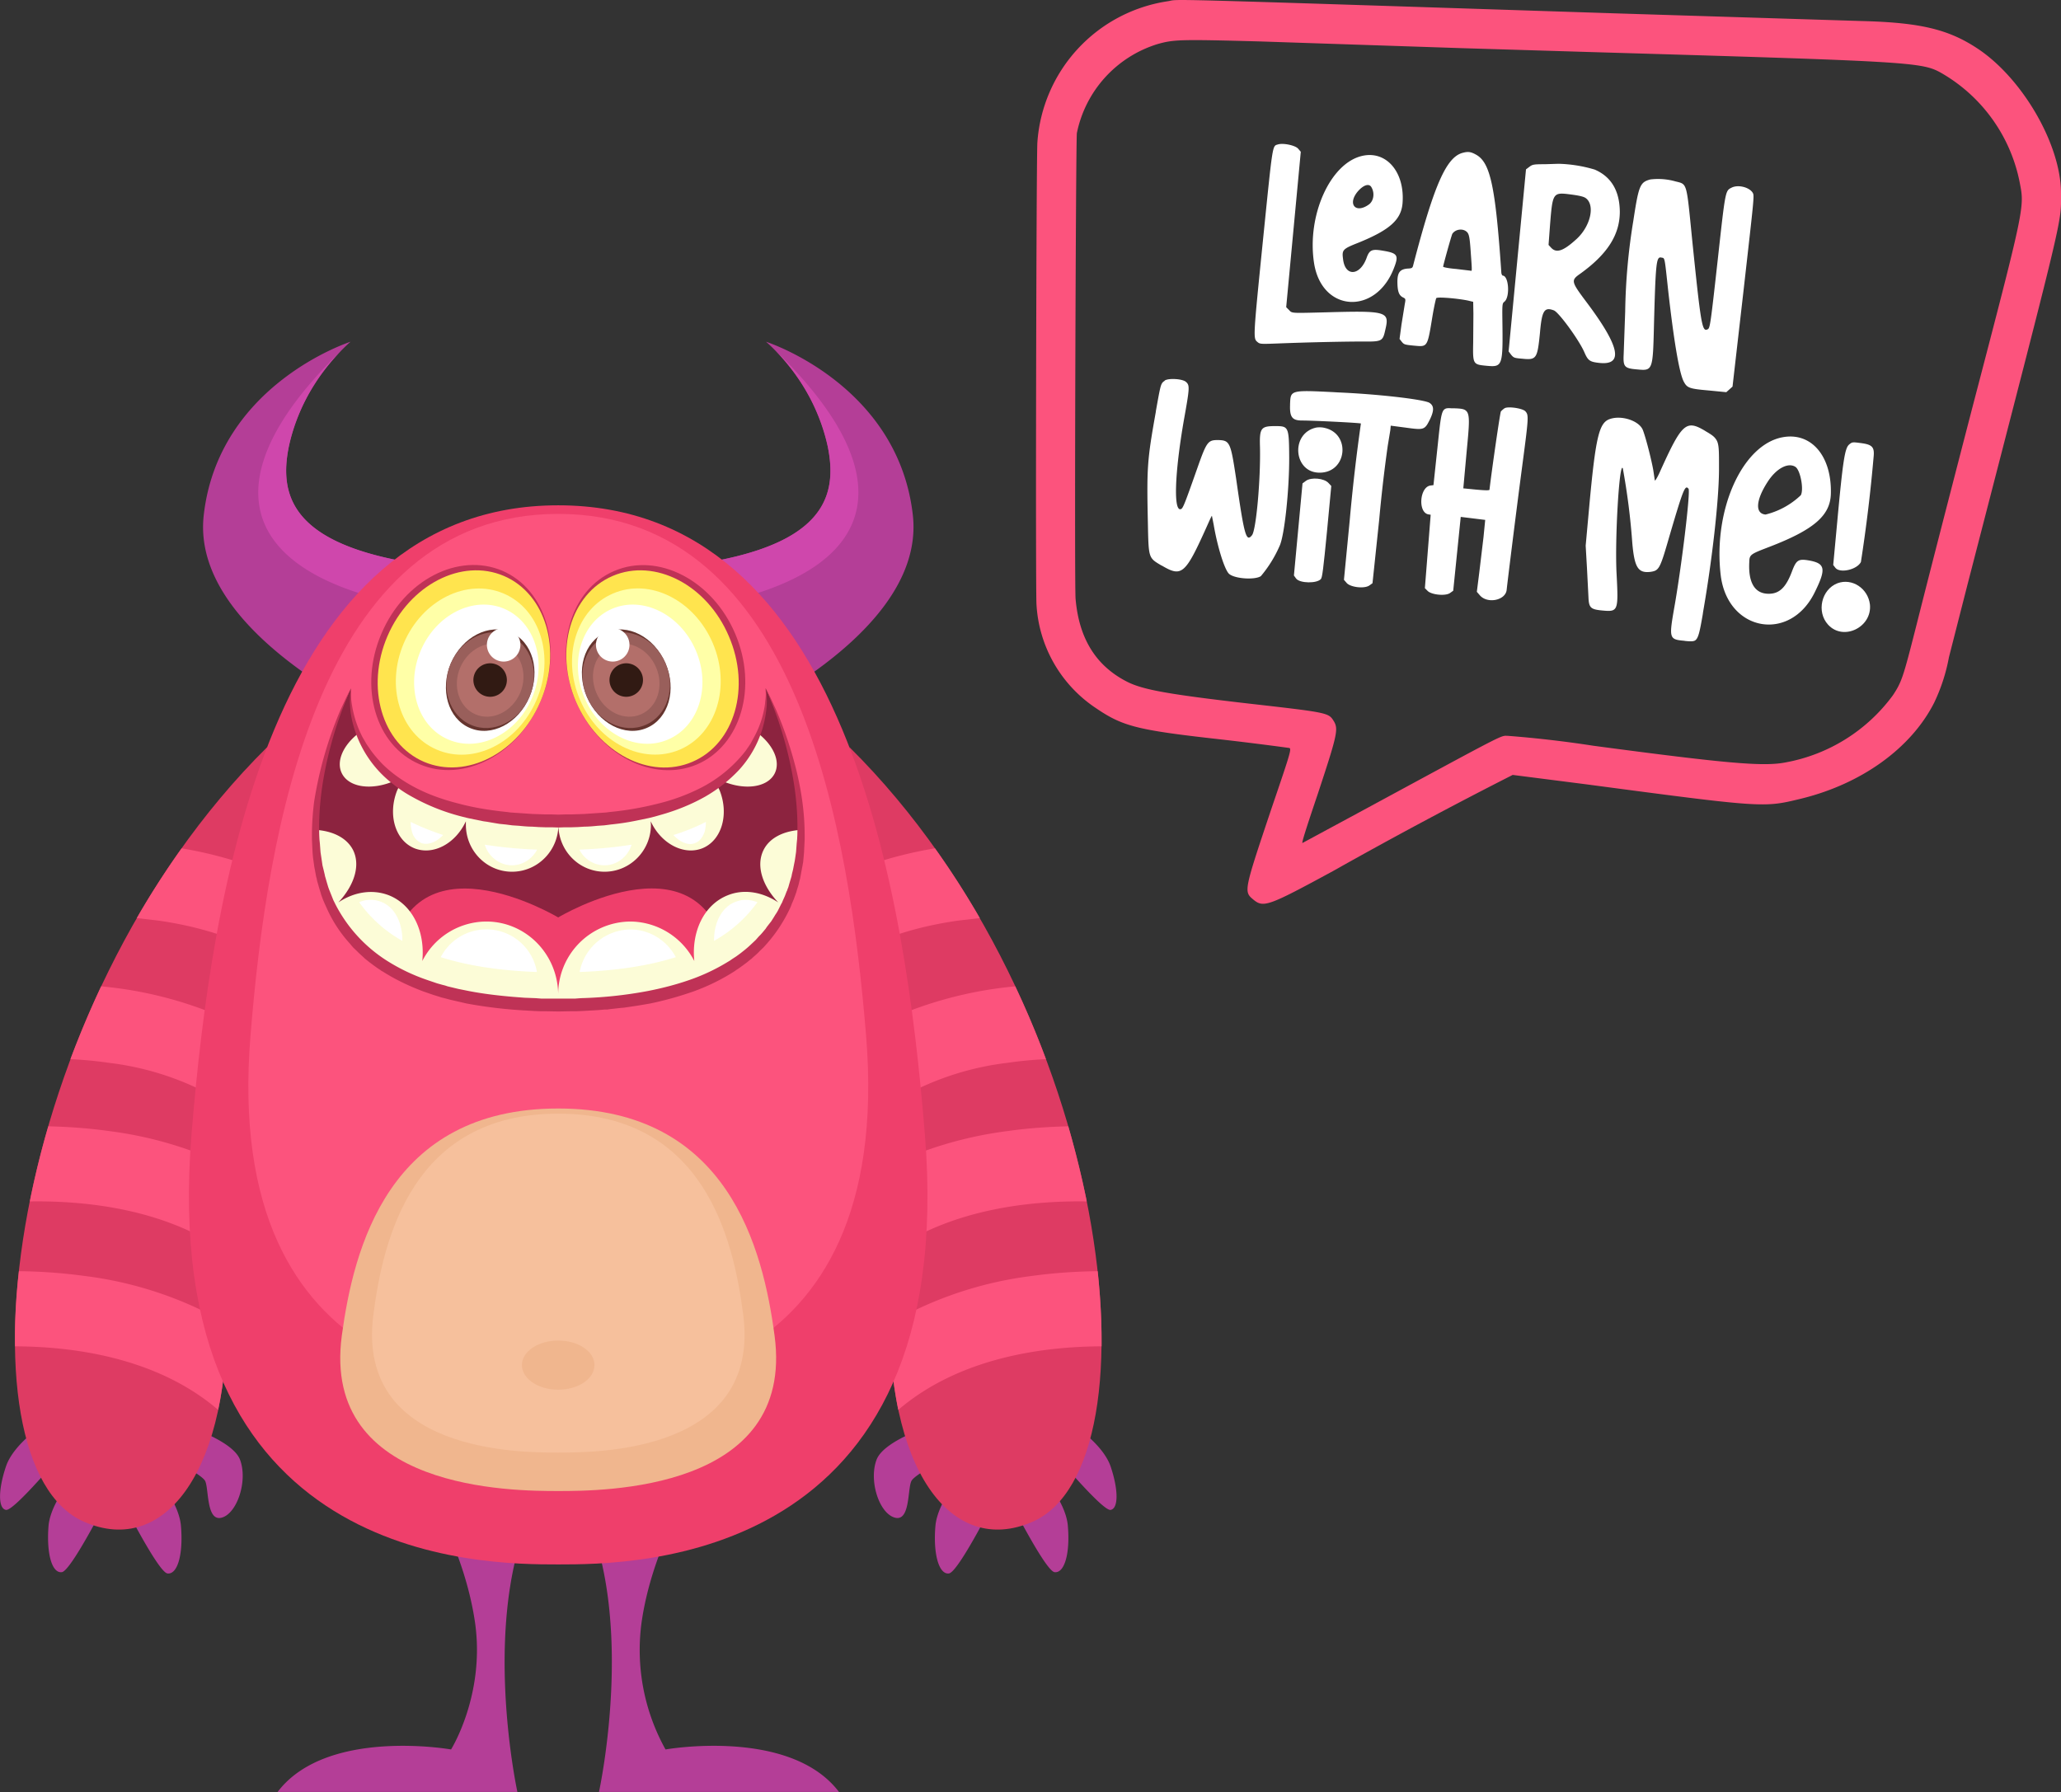
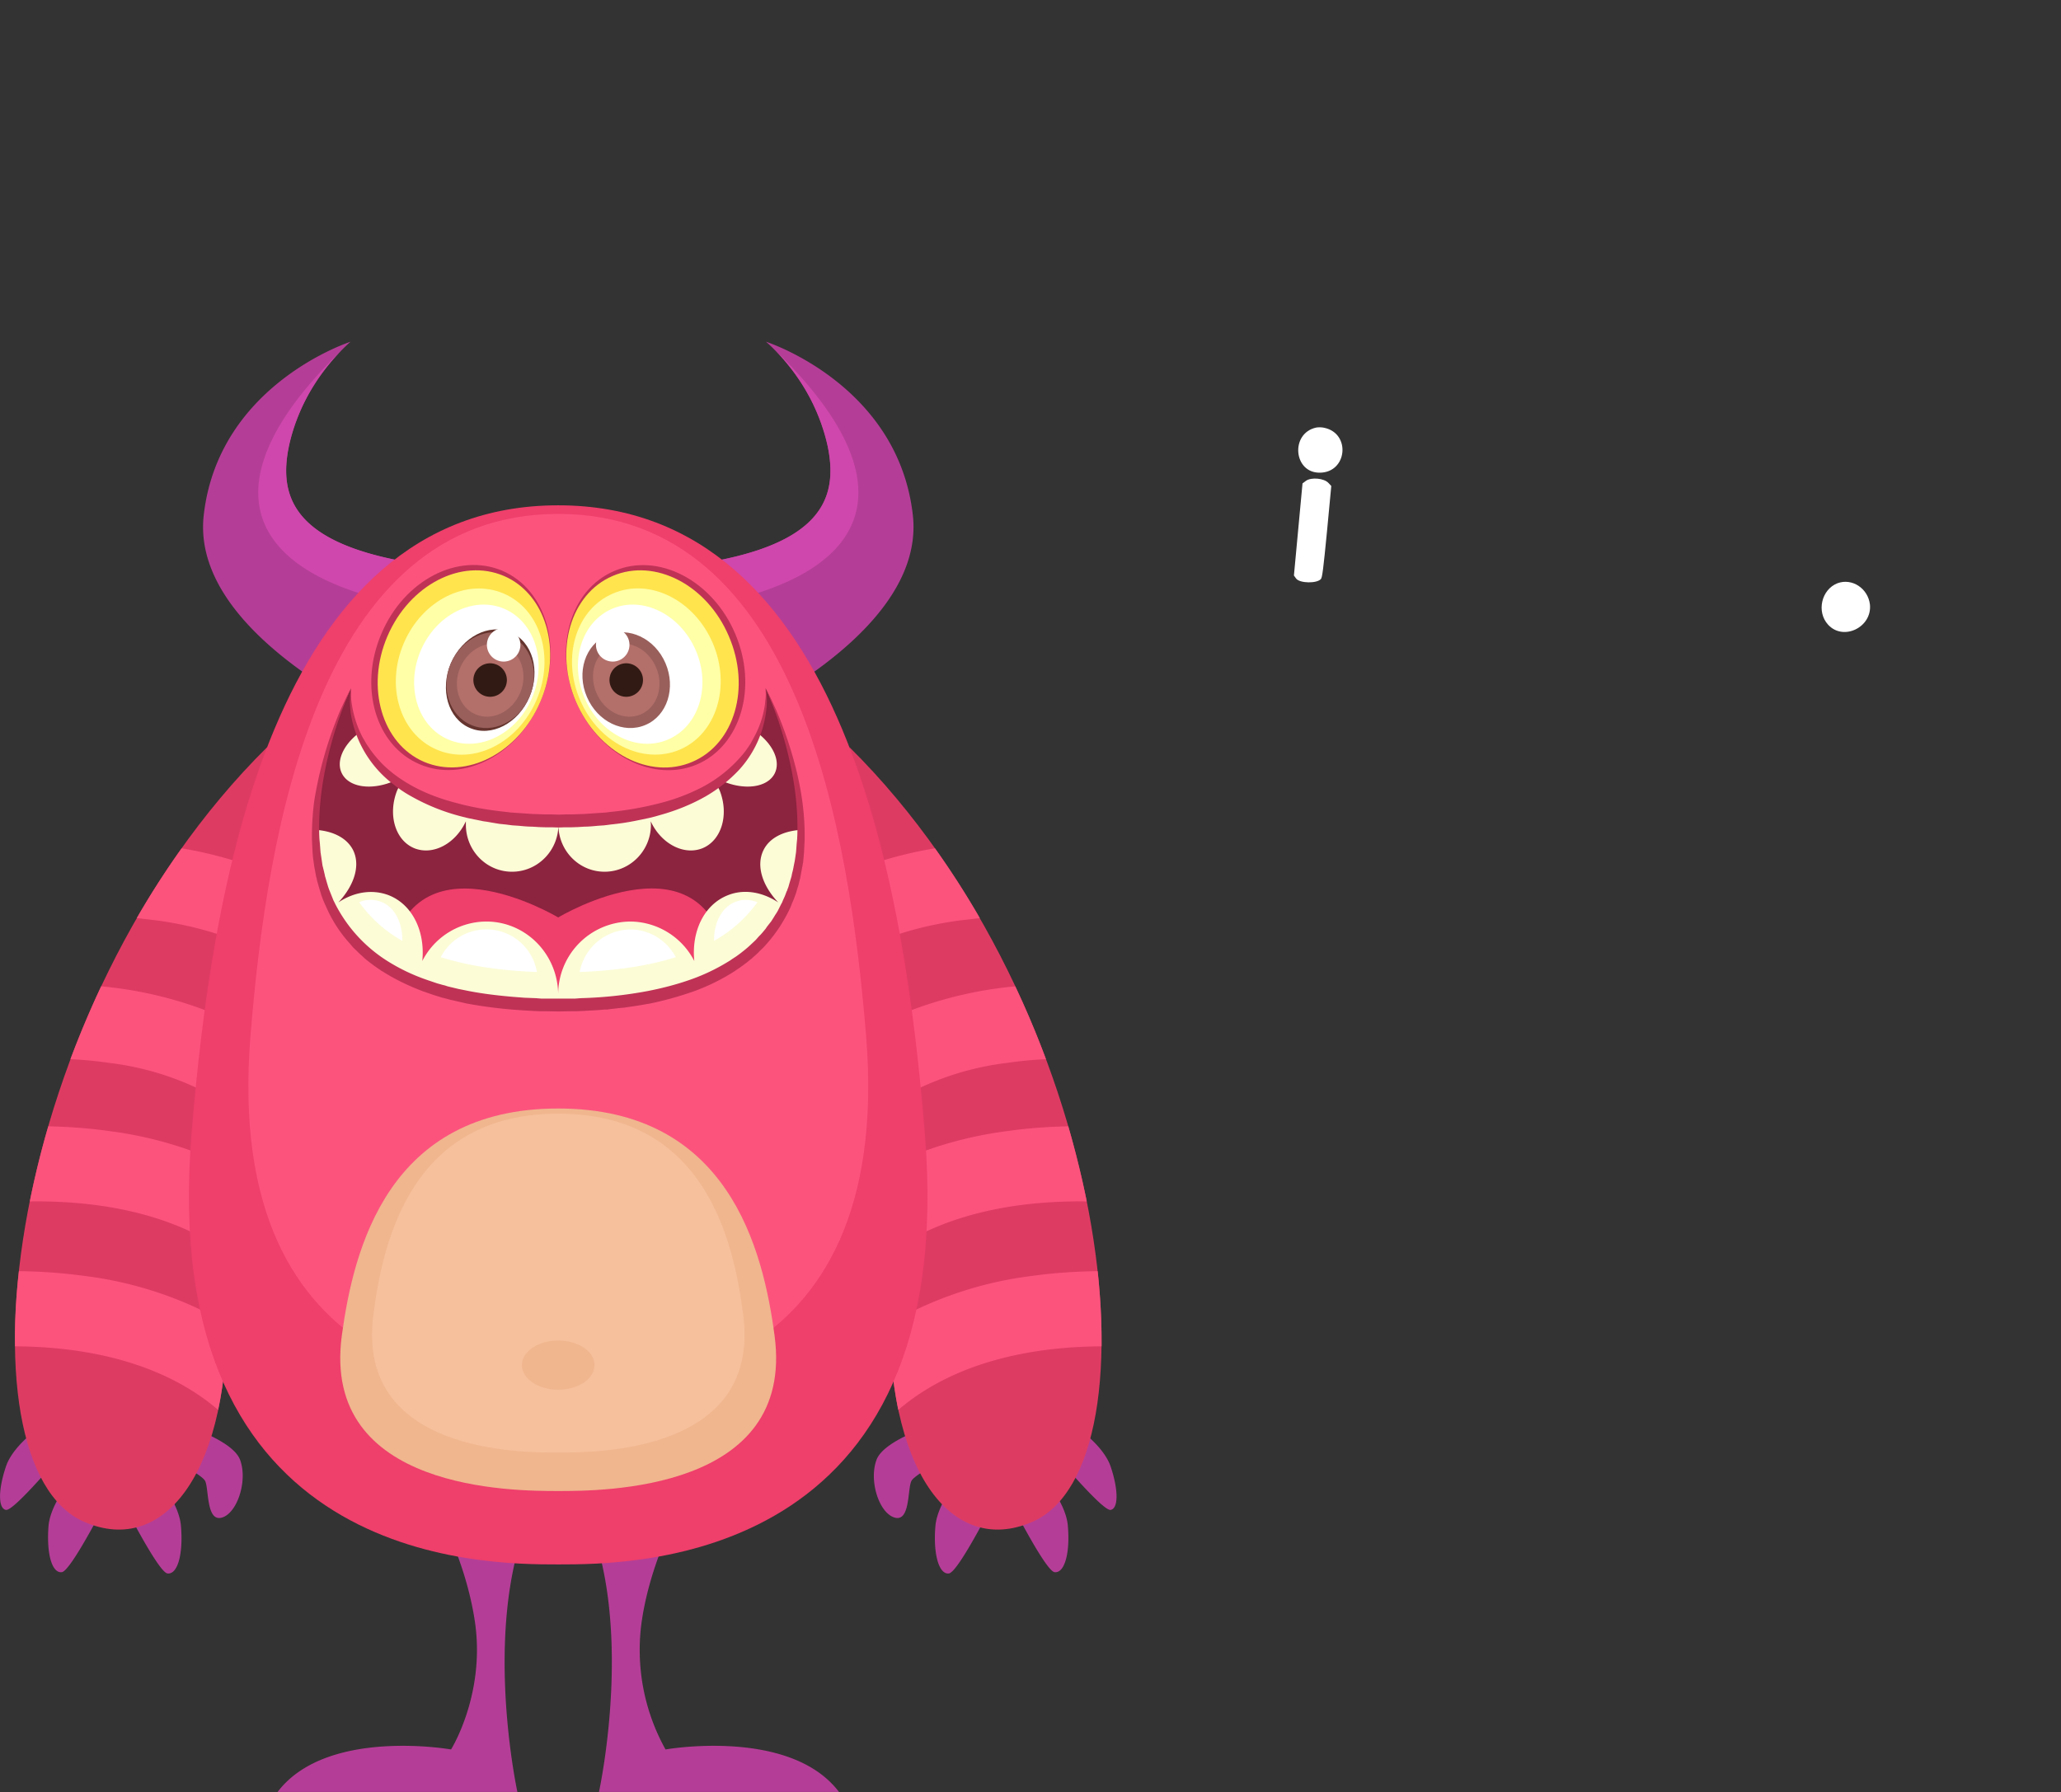
<svg xmlns="http://www.w3.org/2000/svg" width="960" height="835" fill="none">
  <rect width="100%" height="100%" fill="#333333" stroke="none" />
  <style>.a{fill:#b43e97}.b{fill:#de3b63}.c{fill:#fc537d}.d{fill:#ef3f6b}.e{fill:#f0b68e}.f{fill:#bf3256}.g{fill:#ffe44e}.h{fill:#ffffa7}.i{fill:#fff}.j{fill:#65342e}.k{fill:#995f5b}.l{fill:#b36f6a}.m{fill:#311a13}.n{fill:#fcfcd7}</style>
  <path d="M408.3 680c3.7-9.7 29.4-17.2 29.4-17.2l9.2 13.5s-20.7 10-22.4 13.7c-1.8 3.7-.5 19-7.7 17-7.3-2-12.2-17.2-8.5-27zM498.5 662.8s15 9.4 18.8 20.3c3.7 10.9 3.7 19.7 0 20.3-3.8.6-26.9-27.1-26.9-27.1l8.1-13.5zM497.4 710.9c1.1 12.9-1.6 22.1-6.2 21.5-4.5-.6-23.1-37.8-23.1-37.8l13.6-11.5s14.7 15 15.7 27.8zM451.8 682.6l13.8 11.7S446.7 732.4 442 733c-4.6.6-7.4-8.9-6.3-22 1.1-13.1 16.1-28.4 16.1-28.4zM111.8 680c-3.7-9.7-29.4-17.2-29.4-17.2l-9.3 13.5s20.7 10 22.5 13.7c1.7 3.7.5 19 7.7 17s12.2-17.2 8.5-27zM21.5 662.8s-15 9.4-18.7 20.3c-3.7 10.9-3.7 19.7 0 20.3 3.8.6 26.8-27.1 26.8-27.1l-8.1-13.5zM22.6 710.9c-1 12.9 1.6 22.1 6.2 21.5 4.6-.6 23.2-37.8 23.2-37.8l-13.6-11.5s-14.7 15-15.8 27.8zM68.3 682.6l-13.9 11.7s19 38.1 23.6 38.7c4.7.6 7.4-8.9 6.3-22-1-13.1-16-28.4-16-28.4zM198.9 694.6s17.6 28 22.4 61.5c4.7 33.5-11.2 58.9-11.2 58.9s-58-10.3-80.8 19.8H241s-19.3-88.6 11.6-140.2h-53.7zM321.2 694.6s-17.7 28-22.4 61.5A95.3 95.3 0 00310 815s58-10.3 80.8 19.8H279s19.4-88.6-11.6-140.2h53.8zM425.2 240c-6.9-61.1-68.4-80.8-68.4-80.8s22.8 18.9 28.8 49-6.9 58.5-125.6 58.5c-118.7 0-131.6-28.4-125.5-58.5 6-30.1 28.8-49 28.8-49s-61.5 19.7-68.4 80.8C88 301 197.6 344 197.6 344h124.9c0 .1 109.5-42.9 102.7-104z" class="a" />
  <path d="M361.2 163.3a92.7 92.7 0 0124.4 44.9c6.1 30.1-6.8 58.5-125.5 58.5s-131.6-28.4-125.6-58.5a91.4 91.4 0 0124.5-44.9c-78 75.6-35 124.3 101 124.3 136.1 0 179.1-48.7 101.2-124.3z" fill="#CF47AC" />
  <path d="M395.6 348C518.9 470.1 541.2 682.5 481 708.9c-37.8 16.6-68.8-24-66.5-103.2 2.3-79.1-18.9-257.7-18.9-257.7zM124.5 348C1.2 470.1-21.2 682.5 39.1 708.9c37.7 16.6 68.8-24 66.5-103.2-2.3-79.1 18.9-257.7 18.9-257.7z" class="b" />
  <path d="M114.8 440.4l3.6-36.3a188.2 188.2 0 00-33.8-8.9 398.5 398.5 0 00-20.9 32.5l10.3 1.2c15.2 2.2 28.8 6 40.8 11.5zM108.6 516.3c.8-12.8 1.8-25.9 2.9-38.8a184.3 184.3 0 00-64.4-18 470 470 0 00-14.3 33.9c5.7.3 11.6.8 17.7 1.7a134 134 0 0158.1 21.2zM22.5 524.7a414 414 0 00-8.6 35c25.7-.4 62.6 3.3 91.6 23.7.2-12.2.7-25.6 1.4-39.8a180 180 0 00-56.2-16.7c-10-1.4-19.5-2-28.2-2.2zM39.3 594.4a241.8 241.8 0 00-30.5-2.2c-1.4 12.3-2 24-1.8 35 27.8.1 66.4 5.4 94.6 29.6 2.5-11.7 3.9-25.1 4.1-40.1l-3.2-1.9a176.1 176.1 0 00-63.2-20.4zM405.3 440.4l-3.6-36.3c10.5-3.9 21.8-6.9 33.8-8.9a398.5 398.5 0 0120.9 32.5l-10.3 1.2c-15.3 2.2-28.9 6-40.8 11.5zM411.5 516.3c-.8-12.8-1.8-25.9-2.9-38.8a184.3 184.3 0 0164.3-18 429 429 0 0114.3 33.9c-5.6.3-11.6.8-17.7 1.7a133.1 133.1 0 00-58 21.2zM497.6 524.7c3.4 11.9 6.3 23.6 8.6 35-25.7-.4-62.6 3.3-91.6 23.7-.2-12.2-.7-25.6-1.5-39.8a181.4 181.4 0 0156.3-16.7c9.9-1.4 19.5-2 28.2-2.2zM480.7 594.4c10.9-1.5 21.2-2.1 30.6-2.2 1.3 12.3 1.9 24 1.8 35-27.8.1-66.4 5.4-94.7 29.6a206.7 206.7 0 01-4-40.1l3.2-1.9a175.6 175.6 0 0163.1-20.4z" class="c" />
  <path d="M260 728.8c35 0 187.1 0 170.8-200.3-9.1-112.6-36.7-293.1-170.8-293.1-134 0-161.6 180.5-170.8 293.1C73 728.8 225 728.8 260 728.8z" class="d" />
  <path d="M260 648.2c29.4 0 157.1 0 143.4-166-7.7-93.3-30.8-242.8-143.4-242.8-112.5 0-135.7 149.5-143.3 242.8-13.7 166 114 166 143.3 166z" class="c" />
  <path d="M260 694.6c20.7 0 110.4 0 100.8-72.3-5.4-40.7-21.7-105.9-100.8-105.9s-95.3 65.2-100.8 105.9c-9.6 72.3 80.2 72.3 100.8 72.3z" class="e" />
  <path d="M260 676.7c17.7 0 94.4 0 86.2-64.1-4.6-36-18.5-93.8-86.2-93.8-67.6 0-81.5 57.8-86.1 93.8-8.2 64.1 68.5 64.1 86.1 64.1z" fill="#F6C09C" />
  <path d="M251.7 326.9c10.7-24.9 2.7-52.2-17.7-61-20.5-8.7-45.7 4.3-56.3 29.2-10.7 24.9-2.8 52.2 17.7 60.9 20.4 8.8 45.7-4.3 56.3-29.1z" class="f" />
  <path d="M251.7 326.9c10.3-24 2.6-50.2-17-58.6-19.7-8.4-43.9 4.1-54.2 28-10.3 23.9-2.6 50.2 17 58.6 19.7 8.4 44-4.1 54.2-28z" class="g" />
  <path d="M249.9 326.1c8.6-20.1 1.8-42.3-15.3-49.6-17.1-7.3-37.9 3-46.5 23.1-8.6 20.1-1.8 42.3 15.3 49.6 17.1 7.4 37.9-3 46.5-23.1z" class="h" />
  <path d="M247.8 325.2c7.2-16.8 1.4-35.4-12.9-41.6-14.3-6.1-31.7 2.6-38.9 19.4-7.2 16.8-1.5 35.4 12.8 41.5 14.3 6.2 31.8-2.5 39-19.3z" class="i" />
  <path d="M246.6 324.7c5.3-12.3 1.4-25.8-8.7-30.1-10.1-4.4-22.6 2.1-27.9 14.4-5.2 12.3-1.3 25.8 8.8 30.1 10.1 4.4 22.6-2.1 27.8-14.4z" class="j" />
  <path d="M246.6 324.7c5-11.5.8-24.4-9.3-28.7-10.1-4.4-22.3 1.5-27.3 13-4.9 11.5-.7 24.4 9.4 28.7 10.1 4.4 22.3-1.5 27.2-13z" class="k" />
  <path d="M242.3 322.8c3.7-8.8.5-18.6-7.1-21.9-7.7-3.3-17 1.2-20.8 10-3.8 8.8-.6 18.6 7.1 21.9 7.7 3.3 17-1.2 20.8-10z" class="l" />
  <path d="M228.3 324.6a7.8 7.8 0 100-15.6 7.8 7.8 0 000 15.6z" class="m" />
  <path d="M234.6 308.2a7.8 7.8 0 100-15.6 7.8 7.8 0 000 15.6z" class="i" />
  <path d="M342.4 295.1c-10.6-24.8-35.9-37.9-56.3-29.1-20.5 8.7-28.4 36-17.8 60.9 10.7 24.9 35.9 37.9 56.4 29.2 20.4-8.8 28.4-36.1 17.7-61z" class="f" />
  <path d="M339.5 296.4c-10.2-24-34.5-36.5-54.1-28.1-19.7 8.4-27.3 34.7-17.1 58.6 10.3 23.9 34.5 36.5 54.2 28 19.7-8.4 27.3-34.6 17-58.5z" class="g" />
  <path d="M332 299.6c-8.6-20.1-29.4-30.5-46.5-23.1-17.1 7.3-24 29.5-15.3 49.6 8.6 20.1 29.4 30.4 46.5 23.1 17-7.3 23.9-29.5 15.3-49.6z" class="h" />
  <path d="M324.1 303c-7.2-16.8-24.7-25.5-39-19.4-14.3 6.2-20 24.8-12.8 41.6 7.2 16.8 24.6 25.5 38.9 19.3 14.3-6.1 20.1-24.7 12.9-41.5z" class="i" />
-   <path d="M310 309c-5.3-12.3-17.7-18.8-27.9-14.4-10.1 4.3-14 17.8-8.7 30.1 5.3 12.3 17.7 18.8 27.9 14.4 10.1-4.3 14-17.8 8.7-30.1z" class="j" />
  <path d="M310 309c-4.9-11.5-17.1-17.4-27.3-13-10.1 4.3-14.3 17.2-9.3 28.7 4.9 11.5 17.1 17.4 27.3 13 10.1-4.3 14.2-17.2 9.3-28.7z" class="k" />
  <path d="M305.6 310.9c-3.7-8.8-13-13.3-20.7-10-7.7 3.3-10.9 13.1-7.1 21.9 3.7 8.8 13 13.3 20.7 10 7.7-3.3 10.9-13.1 7.1-21.9z" class="l" />
  <path d="M291.7 324.6a7.8 7.8 0 100-15.6 7.8 7.8 0 000 15.6z" class="m" />
  <path d="M285.4 308.2a7.8 7.8 0 100-15.6 7.8 7.8 0 000 15.6z" class="i" />
  <path d="M260.2 468.3h-.3c-171.8 0-96.4-147.6-96.4-147.6s-8.6 61.7 96.5 61.7c105.2 0 96.6-61.8 96.6-61.8s75.4 147.7-96.4 147.7z" fill="#8C233F" />
  <path d="M333.7 365.2a94.5 94.5 0 01-31.4 13l-.8.1c-11.3 2.6-25 4.1-41.4 4.1h-.1c-16.4 0-30.1-1.5-41.4-4.1l-.8-.1a94.5 94.5 0 01-31.4-13l-1.4 3c-4.5 11.3-.9 23.4 8.1 27 8.7 3.4 19.1-2.2 23.9-12.6v1.6c0 12.1 9.6 21.9 21.5 21.9s21.6-9.8 21.6-21.9c0 12.1 9.6 21.9 21.5 21.9s21.6-9.8 21.6-21.9l-.1-1.6c4.8 10.4 15.3 16 24 12.6 9-3.6 12.6-15.7 8.1-27l-1.5-3zM353.2 341.7a52.3 52.3 0 01-17.3 21.9c10.6 4.8 21.7 3.4 25-3.4 2.7-5.6-.7-13-7.7-18.5zM166.9 341.7c-7.1 5.5-10.4 13-7.7 18.5 3.3 6.8 14.3 8.2 24.9 3.4a52 52 0 01-17.2-21.9z" class="n" />
-   <path d="M238.5 403.1c5 0 9.4-3 11.7-7.3-8.7-.3-16.8-1.1-24.4-2.3 1.7 5.5 6.8 9.6 12.7 9.6zM191.9 387.4a7.7 7.7 0 004.3 5.3c.7.3 1.4.4 2.2.4 2.7 0 5.7-1.6 8-4.1-5.4-1.8-10.4-3.8-15.1-6.1 0 1.6.2 3.2.6 4.5zM281.6 403.1c5.9 0 10.9-4.1 12.6-9.6-7.5 1.2-15.7 2-24.3 2.3a13 13 0 0011.7 7.3zM328.8 382.9a97.2 97.2 0 01-15.1 6.1c2.3 2.6 5.2 4.2 7.9 4.2a6 6 0 002.3-.5c2.6-1 3.8-3.7 4.3-5.2.4-1.4.6-3 .6-4.6z" class="i" />
  <path d="M259.8 468.2h.4c36.4 0 61.7-6.6 79-17.1-8.3-66.4-79.2-23.7-79.2-23.7s-70.9-42.6-79.2 23.7c17.3 10.5 42.6 17.1 79 17.1z" class="d" />
  <path d="M373.1 386.6c-8.1.5-14.7 3.7-17.5 9.5-3.5 7.2-.5 16.5 6.9 24.3-7.4-4.9-16-6.4-23.6-3.3-11 4.4-16.9 16.9-15.5 30.6a33.8 33.8 0 00-29.8-18.4 33.9 33.9 0 00-33.6 34.3c0-19-15-34.3-33.5-34.3a33.6 33.6 0 00-29.8 18.4c1.4-13.7-4.5-26.2-15.5-30.6-7.7-3-16.3-1.6-23.6 3.3 7.3-7.8 10.4-17.1 6.9-24.3-2.9-5.8-9.5-9-17.5-9.5a82 82 0 007.4 36.2l.3.4a71 71 0 0038.7 34.2l1 .4a176 176 0 0065.3 10.4h.6c27.9 0 49.2-3.9 65.4-10.4l1-.4a71.3 71.3 0 0038.7-34.2l.3-.4a82 82 0 007.4-36.2z" class="n" />
  <path d="M250.1 452.8c-17.2-.6-32.2-2.9-44.8-6.9a23.9 23.9 0 0144.8 6.9zm19.9 0a24.3 24.3 0 0123.6-19.8c8.8 0 16.9 4.9 21.2 12.9-12.6 4-27.6 6.3-44.8 6.9zm62.6-14.5c-.1-8.6 3.7-15.7 9.8-18.1 1.5-.6 3.1-1 4.8-1 1.8 0 3.7.4 5.6 1.1a62.1 62.1 0 01-20.2 18zm-145.2 0a61.6 61.6 0 01-20.1-18 13.3 13.3 0 0110.4-.1c6.1 2.4 9.8 9.5 9.7 18.1z" class="i" />
  <path d="M163.1 323.5l-.1 3.5.1 2.2.2 2.6c.3 1.7.6 3.7 1.2 5.8a51.8 51.8 0 0018.5 27.6c2.6 2.1 5.5 4.1 8.6 5.8a95.8 95.8 0 0023.5 9.4l2.8.7 2.9.6 3 .6 1.4.3 1.5.2 2.9.5 3 .5 3 .3 1.5.2 1.6.2 3 .2c2 .2 4.1.4 6.1.4l3.1.2 3 .1h3.1l3 .1 3.1-.1h3.1l3-.1 3.1-.2c2 0 4.1-.2 6.1-.4l3-.2 1.6-.2 1.5-.2c4-.4 8-1 11.9-1.8l2.9-.6 2.9-.6 2.8-.7 2.8-.8c7.5-2.1 14.5-5 20.7-8.5a68.5 68.5 0 0015.8-12.5 49.6 49.6 0 0012.5-26.8l.3-2.5.1-2.3-.1-3.5a26 26 0 00-.3-2.1l-.1-.8v2.9a44.4 44.4 0 01-5.4 19.8l-1.8 3.3-2.2 3.2a62.3 62.3 0 01-21 17.3 92 92 0 01-19.9 7.3 148 148 0 01-22.6 3.9l-1.4.2-1.5.1-2.9.2-6 .4-2.9.1-3 .1h-3l-3 .1-3-.1h-3l-3-.1-3-.1-5.9-.4-3-.2-1.4-.1-1.5-.2c-7.8-.8-15.4-2-22.5-3.9-7.2-1.8-14-4.2-20-7.3-6-3.1-11.2-6.8-15.4-10.9a62.6 62.6 0 01-5.5-6.4l-2.2-3.2-1.9-3.3a49.8 49.8 0 01-5.4-19.8v-2.9l-.1.8-.2 2.1z" class="f" />
  <path d="M371.2 359.9a181.4 181.4 0 00-9.7-29.2l-2.6-5.6-1.7-3.4-.6-1.1s.8 1.6 2 4.7a176.6 176.6 0 0110.4 35.1c1.6 8.4 2.7 18.1 2.4 28.5l-.1 2-.2 2-.3 4-.3 2.1-.3 2-.4 2-.4 2.1-.5 2-.1.5-.1.6-.3 1-.6 2-.6 2.1-.4 1a3 3 0 01-.4 1l-.8 2.1-.9 2-.4 1-.5.9-1 2-.5 1-.6 1-.6.9-.3.5-.3.5-1.2 1.9-.3.4-.4.5-.7.9-.7.9-.6.9-1.5 1.8-.8.9-.8.8-1.5 1.7-1.7 1.6a51.6 51.6 0 01-3.5 3.1l-1.9 1.5-1.9 1.4-2 1.3-1 .7-.5.3-.5.3a90.8 90.8 0 01-17.8 8.4c-6.3 2.2-12.9 3.9-19.6 5.2a196.4 196.4 0 01-31 3.3l-2.7.2h-15.8l-2.6-.2-5.2-.2-5.2-.4c-7-.6-13.9-1.4-20.6-2.7l-5-1-2.5-.6-2.5-.6-1.2-.4-1.2-.3-2.5-.7-4.7-1.6c-6.4-2.2-12.3-5-17.8-8.4a67.8 67.8 0 01-24.8-26.7l-.5-1-.5-1-.8-2-.8-2-.4-1-.4-1.1-.6-2-.6-2.1-.3-1-.1-.5-.1-.5-.5-2.1-.5-2-.3-2.1-.3-2-.3-2-.3-4-.2-2-.1-2c-.3-10.5.8-20.1 2.4-28.6a181.5 181.5 0 0110.4-35.1c1.2-3.1 2-4.7 2-4.7l-.6 1.1-1.7 3.4-2.6 5.6a181.4 181.4 0 00-12.3 42.9c-.6 4.9-1 10-1 15.5v2l.1 2.1.2 4.1.2 2.2.3 2.1.3 2.2.4 2.1.4 2.2.1.5.2.6.2 1.1.6 2.1a65.8 65.8 0 001 3.3l.3 1.1.8 2.2.9 2.1.5 1.1.5 1.1a62 62 0 0010.6 16.2l1.6 1.9 1.8 1.7c1.2 1.3 2.5 2.3 3.7 3.5l2 1.6 2 1.5 2.1 1.5 1.1.7.5.4.6.3c5.8 3.7 12.1 6.7 18.7 9.2l4.9 1.7 2.6.8 1.2.4 1.3.3 2.6.7 2.6.6 5.2 1.2a215.7 215.7 0 0026.6 3.2l5.3.3 2.7.1h2.7l5.4.1 5.3-.1h2.7l2.7-.1 5.4-.3a98 98 0 005.4-.4h1.3l1.3-.2 2.7-.3 2.7-.3c.9 0 1.8-.2 2.6-.3l2.7-.4 2.6-.4 5.3-.9a158 158 0 0020.4-5.7 95.6 95.6 0 0019.2-9.5l.5-.4 1.1-.7 2.1-1.5 2-1.5a28 28 0 012-1.6c1.2-1.2 2.6-2.2 3.7-3.5l1.8-1.7 1.7-1.9c4.4-5 7.9-10.5 10.6-16.2l.5-1.1.4-1.1.9-2.1.8-2.2.4-1.1.3-1.1.7-2.2.5-2.1.3-1.1.1-.6.1-.5.4-2.2.4-2.1.4-2.2.2-2.1.2-2.2.2-4.1.1-2.1v-2c0-10.9-1.6-20.7-3.6-29.2z" class="f" />
  <path d="M260 647.4c9.4 0 16.9-5.1 16.9-11.5 0-6.3-7.5-11.4-16.9-11.4-9.3 0-16.9 5.1-16.9 11.4 0 6.4 7.6 11.5 16.9 11.5z" class="e" />
-   <path d="M681.3 71.2c-7.6 2-13.3 14.9-23 52.2-.3 1.4-.6 1.6-2.3 1.7-3.8.2-5 1.7-5.1 5.8 0 4.6.6 6.6 2.5 7.6 1.4.7 1.4.7.9 3.4l-1.5 9.3-.9 6.7 1.1 1.4c1 1.2 1.4 1.3 5.4 1.7 6.7.6 6.4 1.1 8.9-14.1.7-4.1 1.5-7.7 1.7-8 .5-.7 9.8.1 14.7 1.1l2.5.6.1 5.6-.1 13.4c-.2 10.1-.1 10.2 6.2 10.8 7.5.7 7.7.2 7.4-21.3-.1-7.7 0-7.8 1-8.6 2.6-2.2 2-11.9-.8-12.1-.3 0-.7-.8-.7-1.6-2.7-39.7-5.1-50.8-11.5-54.6-2.6-1.5-3.9-1.7-6.5-1zm44.7 5.1l-6.4.2c-5 0-5.8.1-7.2 1.2l-1.6 1.2-8.1 84.8 1.2 1.6c1.2 1.4 1.5 1.5 5.1 1.8 6.7.7 7.1 0 8.3-12 .9-10.4 2-12.2 6.5-10.5 2.3.9 11.5 13.5 14.1 19.3 1.8 4.2 2.6 4.7 7.4 5.2 11.1 1 9-8-6.5-28.6-6.9-9.2-7.1-9.9-3-12.8 12.9-9.2 18.7-18.3 18.7-29.1-.1-9.7-4-16.3-11.7-19.6a64.5 64.5 0 00-16.8-2.7zm-130.8-9c-2.6.8-2.3-.9-7 45.4-4.6 45.7-4.5 44.9-2.4 46.7 1.1.9 1.6.9 9.6.6 15.3-.6 31.6-.9 39.2-.9 9.2.1 9.5-.1 10.7-5.6 2-8.4.7-8.8-27.8-8-16.3.4-15.6.5-17.1-1.1l-1.3-1.3 6.8-72.4-1.2-1.4c-1.3-1.6-7.1-2.8-9.5-2zm173.5 16.3c-4.8 1.3-5.4 2.8-7.9 19.2a284.2 284.2 0 00-3.8 42.4l-.7 19.8c-.3 5.9.3 6.6 6.3 7.1 7.2.7 7.3.5 7.8-20.4.8-29.9 1.1-32.3 3.5-31.7 1.6.3 1.4-.7 3.1 15.1 2.6 23.1 5.1 38.3 7.2 42.5 1.6 3.1 2.5 3.5 11.7 4.3l8.2.8 2.9-2.6 5.1-44.5c5-44.2 5.1-44.4 4.3-45.8-1.6-2.6-6.8-3.9-9.8-2.4-3 1.5-2.9 1.1-6.5 33.7-3.6 32.4-3.6 31.8-4.9 32.4-2.4 1-3-2.7-7.1-42.8-2.6-26.2-2.2-24.8-7.7-26.2a29.7 29.7 0 00-11.7-.9zm-134.1-11c-15 3.3-26 27.9-22.5 50.1 3.7 23 29 24.2 37.3 1.9 2.2-5.7 1.5-6.7-5.2-7.8-5.1-.9-6.3-.4-7.6 3.2-3 8.5-10 9.1-11 .8-.6-4.4-.3-4.8 7.3-7.8 14.5-5.9 19.8-10.7 20.4-18.4 1.1-14.4-7.5-24.5-18.7-22zm103.9 19.6c4.6 3.1 2.5 13-4.1 19.1-6.1 5.6-9.4 6.8-11.9 4.1l-1.2-1.3.7-9.4c1.2-15 1.3-15.2 9.7-14.1 3.9.5 5.9 1 6.8 1.6zm-99.6-4.8c1.5 2.7.9 6.2-1.2 7.8-6.3 4.6-10.3-.2-5.1-6.2 2.7-3 5.3-3.7 6.3-1.6zm44.2 20.5c1.2 1 1.5 2.6 2 10.2.6 8.2.6 8.3-.1 8l-6.7-.8c-3.6-.3-6.1-.8-6.1-1.1.2-1.3 3.9-14.6 4.3-15.3 1.4-2.1 4.7-2.6 6.6-1zM699.1 191.7c.3-.4 1.1-1.1 1.7-1.5 1.6-1 8.4 0 9.7 1.4 1.6 1.8 1.6 2.4-1.5 25.8-3.2 24.3-6.8 53.5-7.2 57.3-.4 5-9.1 6.8-12.6 2.5l-1.3-1.5 1.1-8.7 2-16.7.8-8.1-11.4-1.4-3.5 34.4-1.4 1c-2.1 1.6-8.7.9-10.5-.9l-1.3-1.3 2.7-34.2-1.2-.2c-4.8-1.1-3.9-12.6 1-13.4l1.5-.2 2.1-19.7c1.2-11.5 1.6-14.9 3.3-15.8.7-.4 1.6-.4 2.9-.3h1.2c2.8.1 4.6.2 5.6 1.1 2 1.6 1.6 6.1.4 18.6l-1.6 17.6 6.1.6c4.5.4 6.1.4 6.1 0 1-8.7 4.9-35.7 5.3-36.4zM600.9 188.2c.1-2 .1-3.4.8-4.4 1.5-2 5.9-1.8 19.8-1.1l1.6.1c19 .8 40.4 3.3 42.8 4.9 2.1 1.4 2.1 3.6.2 7.6-2.5 5-2.7 5.1-11.4 3.9l-6.9-.9-.2 2.1-1.2 7.3a695 695 0 00-4 34.6l-3.1 29.4-1.4 1c-2.3 1.7-9 .9-10.7-1.2l-1.2-1.4 2.7-27.8a856.5 856.5 0 015.2-45c-.2-.3-22-1.4-27.4-1.4-4.5 0-5.8-1.5-5.6-7.2v-.5zM749.6 195.3c-4.7 1.8-6.3 8.3-9.1 38l-1.9 20.9.6 10.4.7 13.7c.2 4.8 1 5.6 6.4 6.1 7.4.7 7.6.3 6.7-16.9-.9-16.2 1.3-53 2.9-49.3a319 319 0 014.4 34.6c1 11.6 2.7 14.3 8.5 13.6 4-.6 4.4-1.3 8.8-16.6 6.5-22.1 7.3-24.1 8.9-22.1 1 1.2-3.3 36.9-6.8 56.3-2.3 13.3-2.1 13.9 4.7 14.5l.6.1c2.1.2 3.5.3 4.5-.2 1.6-1 2.2-4 3.6-12l.2-1.4c4.2-24.1 7.3-51.5 7.4-65.8v-.7c0-8.7.1-11.9-1.5-14-.9-1.3-2.3-2.2-4.7-3.6l-.3-.2c-8.9-5.3-10.8-3.6-21.2 19.5-1.1 2.4-2.1 4-2.2 3.6l-.7-4.7c-.7-4.1-3.2-14.3-4.8-18.6-1.6-4.5-10.2-7.3-15.7-5.2zM538.4 191.5c1.9-10.6 2.2-12.4 3.3-13.5l.2-.2.6-.4v-.1c1.6-1.2 8.2-.9 9.9.6 1.8 1.6 1.8 2.5-.9 17.5-4.4 25.2-5 43.6-1.3 41.7.9-.4 2-3.4 7.4-18.7 4.4-12.5 5-13.4 9.6-13.4 5.7.1 6 .9 8.6 18.1 3.8 26.7 4.7 29.6 7.4 26.2 1.9-2.5 4-25.6 3.7-40.8-.3-9.2.4-10 7.2-10 6.1 0 6.3.4 6.4 14.2.1 15.1-2.2 37-4.5 41.7a57.3 57.3 0 01-8.7 14c-2.7 1.8-11.7 1.3-14.6-.9-2.1-1.4-5.6-12.5-7.4-23.2l-.8-4c-.1-.1-1.1 2.1-2.3 4.8-10.1 22.5-11.7 23.9-21 18.4h-.1c-2.2-1.3-3.6-2.1-4.5-3.3-1.6-2.1-1.7-5.5-1.9-15.1v-.2c-.6-27.2-.4-30.2 3.7-53.2v-.2zM830.3 203.7c-18.8 3.5-32.4 33.9-28.8 64.3 3.2 26.2 32.3 31.5 43.8 7.9 5.3-10.7 4.9-13.3-2.1-14.7-5.4-1-6.4-.5-8.4 4.7-2.9 7.9-6.1 10.9-11.4 10.7-6.1-.2-9.1-5.3-8.6-14.7.1-3.5.4-3.7 9-7 20.9-8 28.7-14.6 29-24.8.5-17.6-9.1-28.9-22.5-26.4zm6 13.8c2.3 1.5 4 10.5 2.5 13.2a36.4 36.4 0 01-16.4 9c-5-.4-4.6-6.7 1-15.3 4-6.2 9.5-9.1 12.9-6.9zM855.8 242.8c2.6-28.1 3.5-34 5.5-35.7 1.4-1.2 1.6-1.2 5.4-.7 5.5.7 6.5 1.9 6 6.6a729.7 729.7 0 01-5.9 48.8c-1.8 3.6-9.8 5.4-11.9 2.7l-1-1.3 1.9-20.4z" class="i" />
  <path d="M613 199.2c-12.1 2.7-10.5 21.2 1.8 21 12.7-.1 14.5-18.2 2.1-20.9-1.2-.3-2.9-.3-3.9-.1zM606.7 225.2l1.6-1.2c2.5-1.8 8.5-1.2 10.5 1l1.3 1.4-2 21.2c-1.7 17.5-2.2 21.3-2.8 22.1-1.8 2.2-9.9 2.1-11.6-.2l-1-1.4 4-42.9zM855.9 271.7c-7.5 2.9-9.9 13.3-4.4 19.3 7.1 7.8 20.6 1.2 19.5-9.4-.9-7.5-8.3-12.4-15.1-9.9z" class="i" />
-   <path d="M543.8.6a71.5 71.5 0 00-60.6 65.8c-.5 8-.9 210.2-.4 215.4a62.2 62.2 0 0027.7 48.1c12.5 8.5 19.1 10.2 57.6 14.5a1512.5 1512.5 0 0132.1 4c1.6.1 1.4.8-7.9 28.1-12.9 38.5-13 38.8-8.6 42.5 4.8 4 6.8 3.3 37.2-13.2a2211 2211 0 0183.7-44.8l34.4 4.4c82.1 10.9 82.5 10.9 99.4 6.8 28.4-6.8 51.7-23.5 62.5-44.8a84.2 84.2 0 006.9-21.2l8.5-33.3C962.2 95.2 960 104.7 960 90c0-22.6-17.9-53.5-38.9-67.4-13.6-9-26.8-12.1-53.8-12.8L751.7 6.2C530-1 550.5-.4 543.8.6zm43 18.7l93.1 3.1 59.4 1.8c149.6 4.4 155.7 4.7 164.6 9.6a75.6 75.6 0 0137 51.9C943 96.6 943 97 918.6 190.3c-13.6 52.5-20.1 77.8-26.2 102-5.9 23.2-6.6 25.4-10.7 31.6a79.7 79.7 0 01-49.6 31.2c-10.2 2.1-26.3.8-90-7.7a526.5 526.5 0 00-39.7-4.6c-3.7 0 1-2.4-68.1 35l-27.6 14.9c-.5.2 1.3-5.6 7-22.5 9.2-27.8 9.8-30.5 7.6-34.2-2.5-4-2.4-4-40.2-8.3-37.3-4.3-48.6-6.4-55.9-10-14.7-7.4-22.6-20.2-24.2-38.7-.6-6.1.1-214.2.6-217a54.8 54.8 0 0137.7-41.5c7.5-2.1 10.4-2.2 47.5-1.2z" class="c" />
</svg>